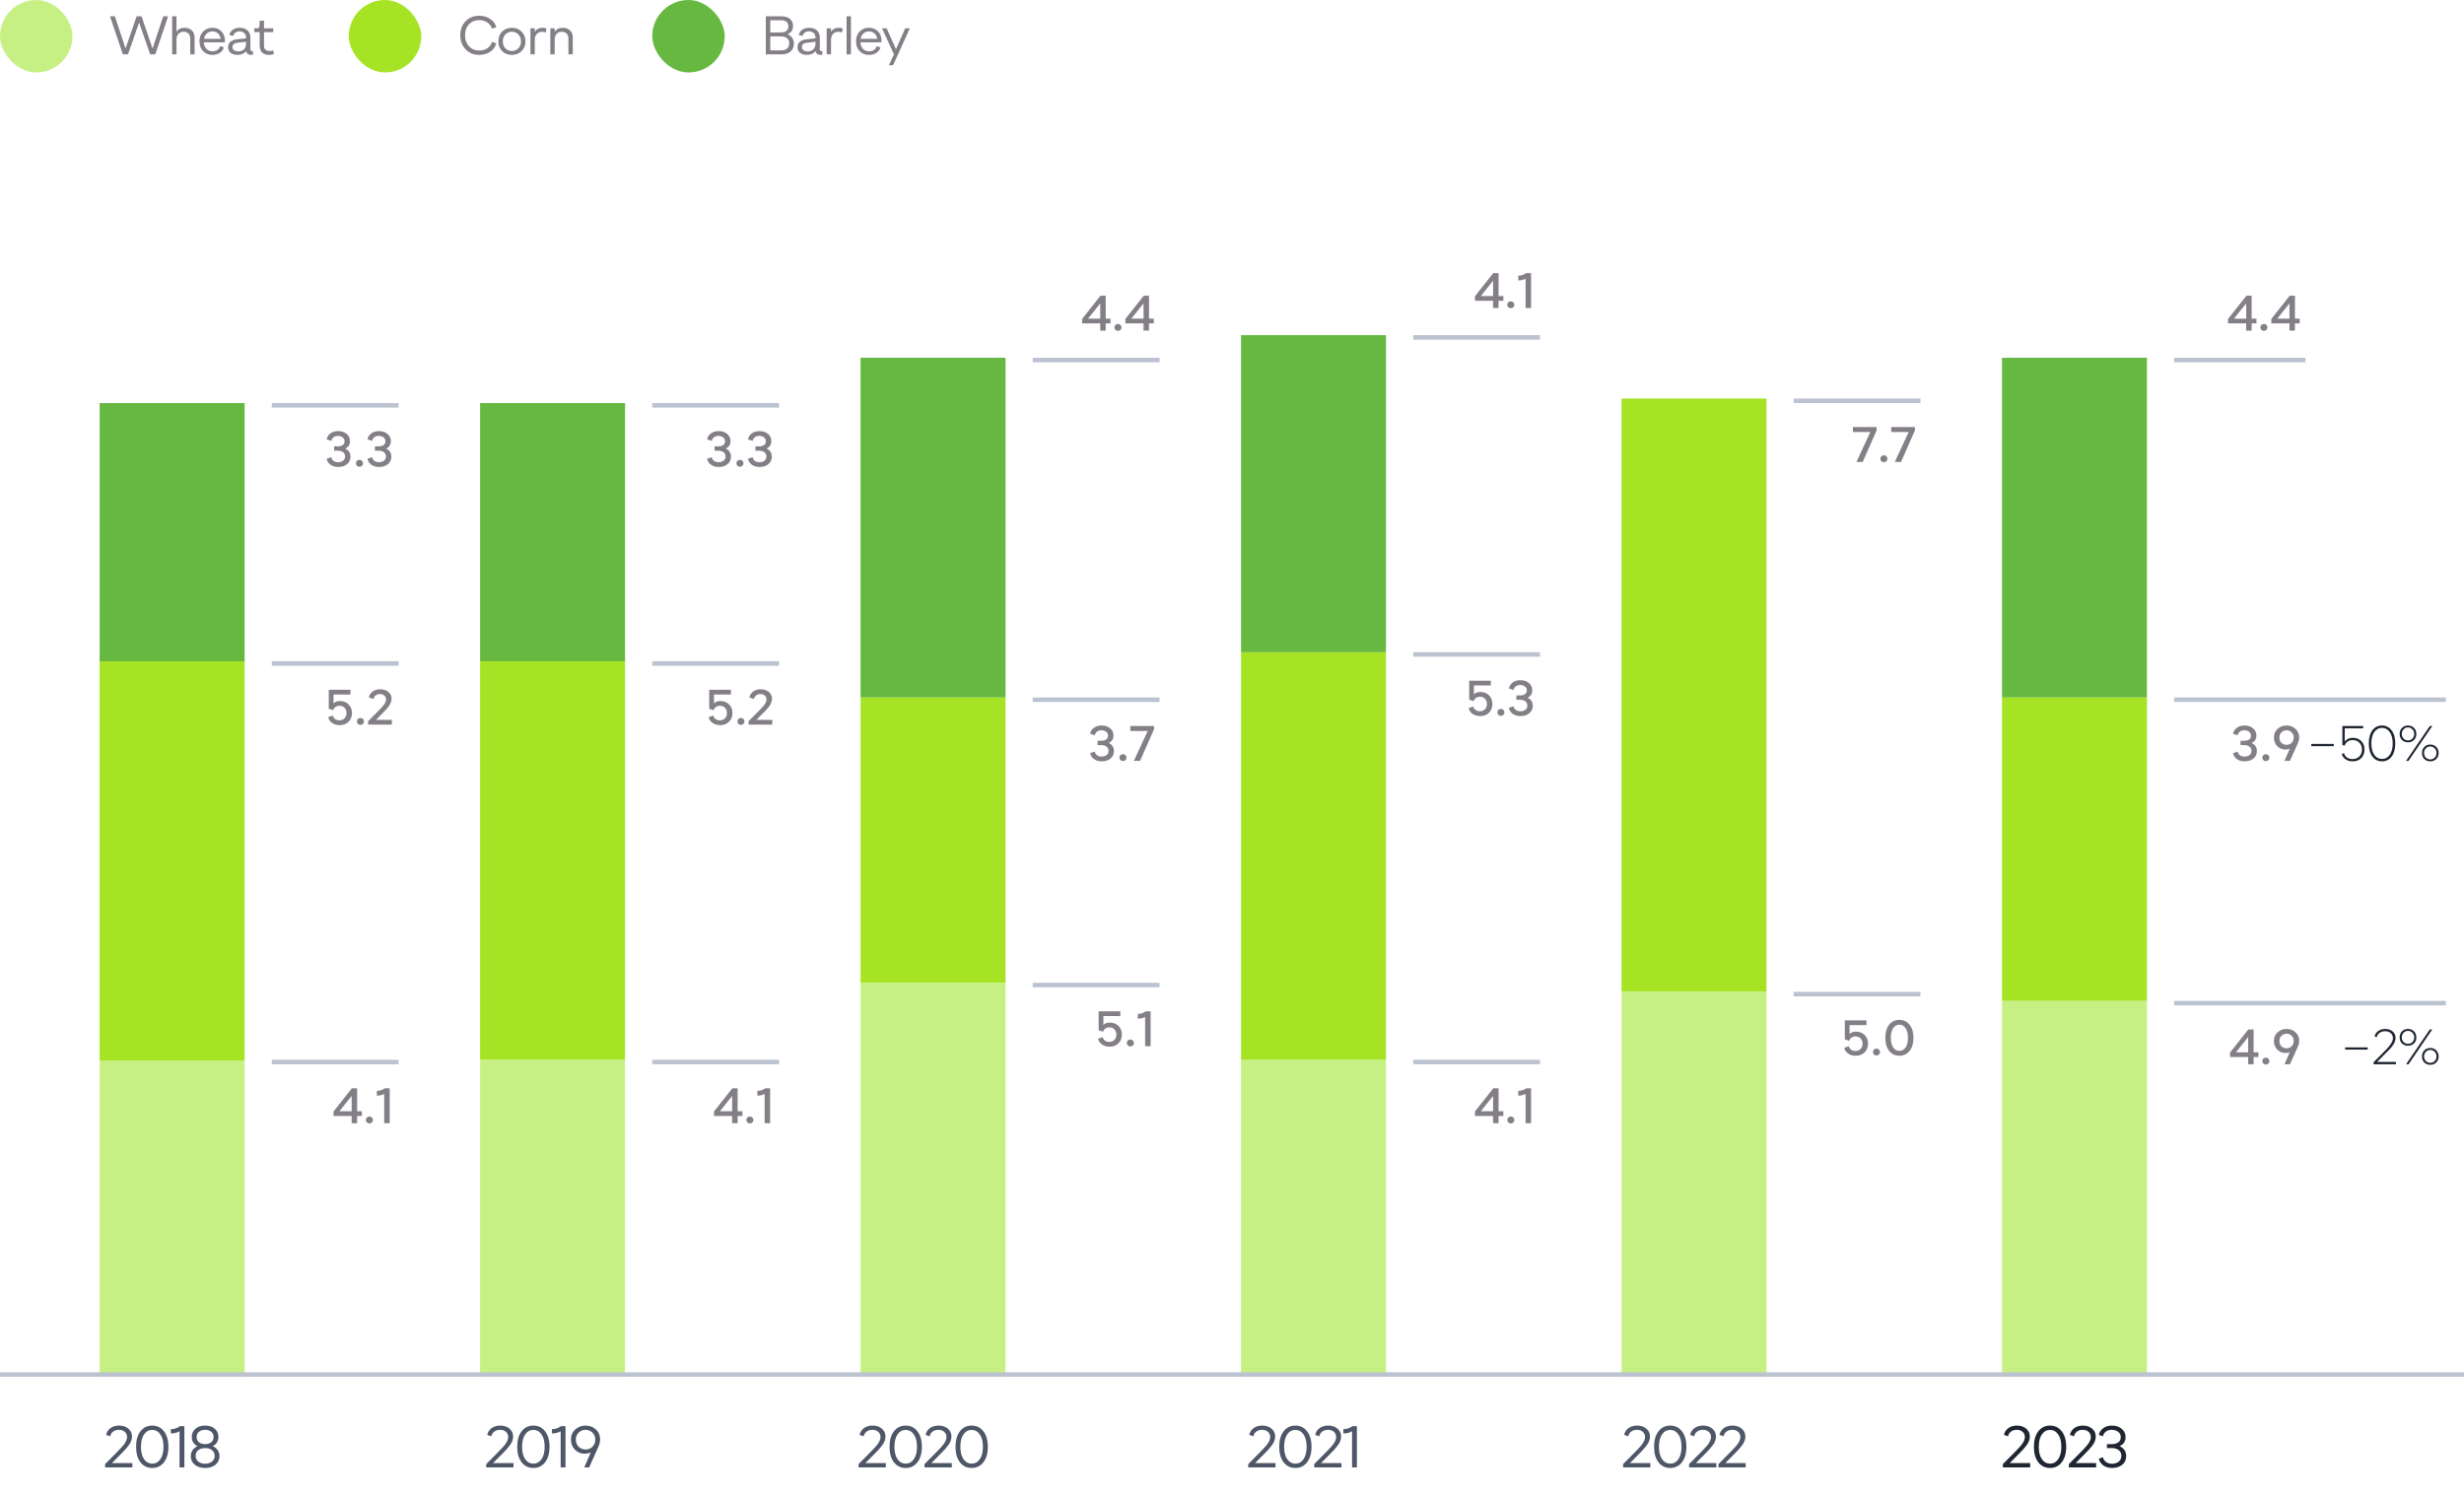
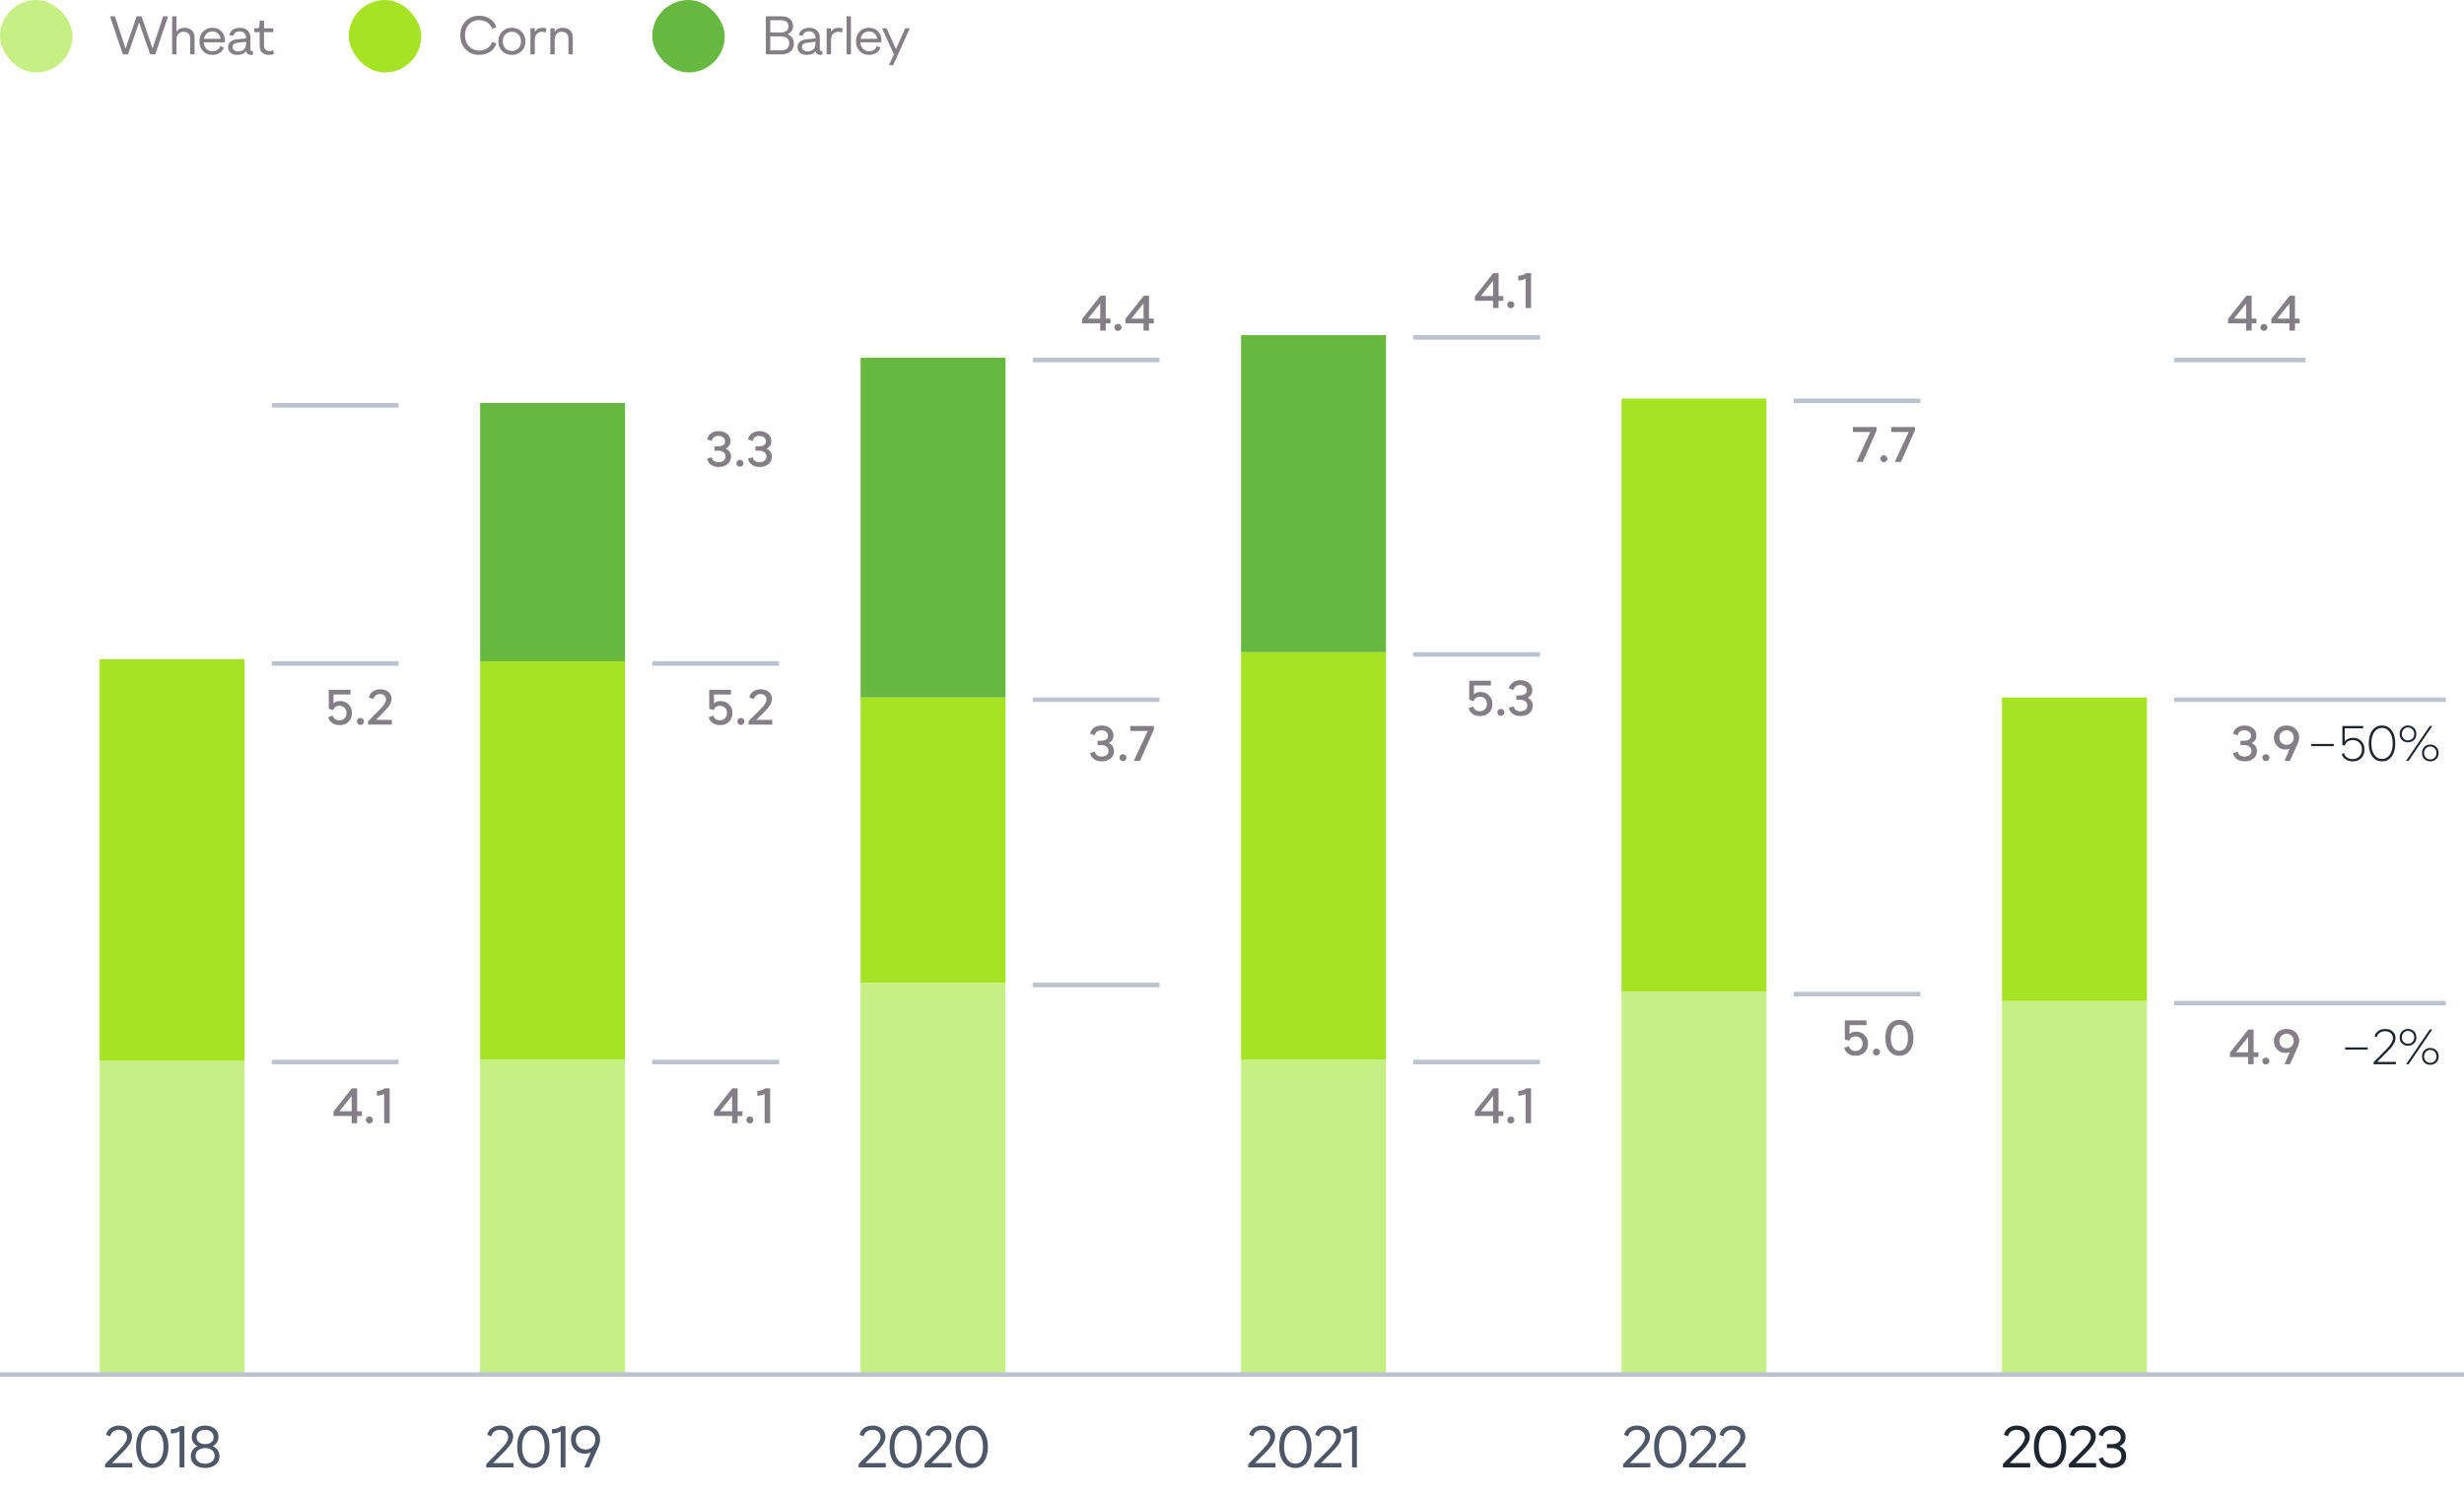
<svg xmlns="http://www.w3.org/2000/svg" width="544" height="330" viewBox="0 0 544 330" fill="none">
  <path d="M23.205 324V323.272L25.506 320.958C26.407 320.048 26.988 319.428 27.248 319.099C27.785 318.414 28.054 317.821 28.054 317.318C28.054 316.841 27.889 316.456 27.56 316.161C27.23 315.858 26.797 315.706 26.26 315.706C25.766 315.706 25.341 315.836 24.986 316.096C24.639 316.347 24.422 316.694 24.336 317.136L23.426 316.824C23.573 316.183 23.902 315.68 24.414 315.316C24.934 314.952 25.562 314.77 26.299 314.77C27.131 314.77 27.811 314.995 28.34 315.446C28.877 315.897 29.146 316.482 29.146 317.201C29.146 317.53 29.081 317.864 28.951 318.202C28.829 318.531 28.634 318.865 28.366 319.203C28.106 319.541 27.876 319.818 27.677 320.035C27.486 320.252 27.222 320.529 26.884 320.867C26.797 320.954 26.732 321.019 26.689 321.062L24.713 323.051H29.224V324H23.205ZM33.619 324.13C32.535 324.13 31.669 323.714 31.019 322.882C30.369 322.041 30.044 320.897 30.044 319.45C30.044 318.003 30.369 316.863 31.019 316.031C31.669 315.19 32.531 314.77 33.606 314.77C34.68 314.77 35.543 315.19 36.193 316.031C36.851 316.863 37.181 318.003 37.181 319.45C37.181 320.897 36.851 322.041 36.193 322.882C35.543 323.714 34.685 324.13 33.619 324.13ZM33.619 323.168C34.364 323.168 34.962 322.839 35.413 322.18C35.872 321.513 36.102 320.603 36.102 319.45C36.102 318.297 35.872 317.392 35.413 316.733C34.953 316.066 34.351 315.732 33.606 315.732C32.86 315.732 32.258 316.066 31.799 316.733C31.348 317.392 31.123 318.297 31.123 319.45C31.123 320.603 31.348 321.513 31.799 322.18C32.258 322.839 32.865 323.168 33.619 323.168ZM39.639 324V316.031C39.076 316.352 38.435 316.512 37.715 316.512V315.563C38.452 315.563 39.128 315.342 39.743 314.9H40.705V324H39.639ZM47.591 323.402C47.01 323.887 46.243 324.13 45.29 324.13C44.336 324.13 43.569 323.887 42.989 323.402C42.408 322.917 42.118 322.293 42.118 321.53C42.118 321.027 42.252 320.581 42.521 320.191C42.789 319.801 43.158 319.506 43.626 319.307C42.768 318.917 42.339 318.237 42.339 317.266C42.339 316.538 42.607 315.94 43.145 315.472C43.682 315.004 44.397 314.77 45.29 314.77C46.182 314.77 46.893 315.004 47.422 315.472C47.959 315.94 48.228 316.538 48.228 317.266C48.228 317.734 48.115 318.146 47.89 318.501C47.664 318.856 47.352 319.125 46.954 319.307C47.422 319.506 47.79 319.801 48.059 320.191C48.327 320.581 48.462 321.027 48.462 321.53C48.462 322.284 48.171 322.908 47.591 323.402ZM43.925 318.449C44.28 318.726 44.735 318.865 45.29 318.865C45.844 318.865 46.295 318.726 46.642 318.449C46.988 318.163 47.162 317.786 47.162 317.318C47.162 316.833 46.988 316.443 46.642 316.148C46.295 315.853 45.844 315.706 45.29 315.706C44.735 315.706 44.28 315.853 43.925 316.148C43.578 316.443 43.405 316.833 43.405 317.318C43.405 317.786 43.578 318.163 43.925 318.449ZM45.29 323.194C45.905 323.194 46.408 323.034 46.798 322.713C47.196 322.392 47.396 321.972 47.396 321.452C47.396 320.932 47.201 320.516 46.811 320.204C46.421 319.892 45.914 319.736 45.29 319.736C44.666 319.736 44.159 319.892 43.769 320.204C43.379 320.516 43.184 320.932 43.184 321.452C43.184 321.972 43.379 322.392 43.769 322.713C44.159 323.034 44.666 323.194 45.29 323.194Z" fill="#4D5767" />
  <path d="M107.351 324V323.272L109.652 320.958C110.553 320.048 111.134 319.428 111.394 319.099C111.931 318.414 112.2 317.821 112.2 317.318C112.2 316.841 112.035 316.456 111.706 316.161C111.377 315.858 110.943 315.706 110.406 315.706C109.912 315.706 109.487 315.836 109.132 316.096C108.785 316.347 108.569 316.694 108.482 317.136L107.572 316.824C107.719 316.183 108.049 315.68 108.56 315.316C109.08 314.952 109.708 314.77 110.445 314.77C111.277 314.77 111.957 314.995 112.486 315.446C113.023 315.897 113.292 316.482 113.292 317.201C113.292 317.53 113.227 317.864 113.097 318.202C112.976 318.531 112.781 318.865 112.512 319.203C112.252 319.541 112.022 319.818 111.823 320.035C111.632 320.252 111.368 320.529 111.03 320.867C110.943 320.954 110.878 321.019 110.835 321.062L108.859 323.051H113.37V324H107.351ZM117.765 324.13C116.681 324.13 115.815 323.714 115.165 322.882C114.515 322.041 114.19 320.897 114.19 319.45C114.19 318.003 114.515 316.863 115.165 316.031C115.815 315.19 116.677 314.77 117.752 314.77C118.826 314.77 119.689 315.19 120.339 316.031C120.997 316.863 121.327 318.003 121.327 319.45C121.327 320.897 120.997 322.041 120.339 322.882C119.689 323.714 118.831 324.13 117.765 324.13ZM117.765 323.168C118.51 323.168 119.108 322.839 119.559 322.18C120.018 321.513 120.248 320.603 120.248 319.45C120.248 318.297 120.018 317.392 119.559 316.733C119.099 316.066 118.497 315.732 117.752 315.732C117.006 315.732 116.404 316.066 115.945 316.733C115.494 317.392 115.269 318.297 115.269 319.45C115.269 320.603 115.494 321.513 115.945 322.18C116.404 322.839 117.011 323.168 117.765 323.168ZM123.785 324V316.031C123.222 316.352 122.581 316.512 121.861 316.512V315.563C122.598 315.563 123.274 315.342 123.889 314.9H124.851V324H123.785ZM126.992 315.641C127.616 315.06 128.378 314.77 129.28 314.77C130.181 314.77 130.939 315.056 131.555 315.628C132.179 316.2 132.491 316.941 132.491 317.851C132.491 318.319 132.369 318.839 132.127 319.411L130.073 324H128.994L130.437 320.685C130.012 320.884 129.57 320.984 129.111 320.984C128.244 320.984 127.516 320.689 126.927 320.1C126.346 319.511 126.056 318.765 126.056 317.864C126.056 316.954 126.368 316.213 126.992 315.641ZM127.759 319.45C128.175 319.849 128.682 320.048 129.28 320.048C129.878 320.048 130.385 319.849 130.801 319.45C131.217 319.043 131.425 318.514 131.425 317.864C131.425 317.231 131.212 316.716 130.788 316.317C130.372 315.91 129.869 315.706 129.28 315.706C128.69 315.706 128.183 315.91 127.759 316.317C127.343 316.716 127.135 317.231 127.135 317.864C127.135 318.514 127.343 319.043 127.759 319.45Z" fill="#4D5767" />
  <path d="M189.554 324V323.272L191.855 320.958C192.757 320.048 193.337 319.428 193.597 319.099C194.135 318.414 194.403 317.821 194.403 317.318C194.403 316.841 194.239 316.456 193.909 316.161C193.58 315.858 193.147 315.706 192.609 315.706C192.115 315.706 191.691 315.836 191.335 316.096C190.989 316.347 190.772 316.694 190.685 317.136L189.775 316.824C189.923 316.183 190.252 315.68 190.763 315.316C191.283 314.952 191.912 314.77 192.648 314.77C193.48 314.77 194.161 314.995 194.689 315.446C195.227 315.897 195.495 316.482 195.495 317.201C195.495 317.53 195.43 317.864 195.3 318.202C195.179 318.531 194.984 318.865 194.715 319.203C194.455 319.541 194.226 319.818 194.026 320.035C193.836 320.252 193.571 320.529 193.233 320.867C193.147 320.954 193.082 321.019 193.038 321.062L191.062 323.051H195.573V324H189.554ZM199.968 324.13C198.885 324.13 198.018 323.714 197.368 322.882C196.718 322.041 196.393 320.897 196.393 319.45C196.393 318.003 196.718 316.863 197.368 316.031C198.018 315.19 198.881 314.77 199.955 314.77C201.03 314.77 201.892 315.19 202.542 316.031C203.201 316.863 203.53 318.003 203.53 319.45C203.53 320.897 203.201 322.041 202.542 322.882C201.892 323.714 201.034 324.13 199.968 324.13ZM199.968 323.168C200.714 323.168 201.312 322.839 201.762 322.18C202.222 321.513 202.451 320.603 202.451 319.45C202.451 318.297 202.222 317.392 201.762 316.733C201.303 316.066 200.701 315.732 199.955 315.732C199.21 315.732 198.608 316.066 198.148 316.733C197.698 317.392 197.472 318.297 197.472 319.45C197.472 320.603 197.698 321.513 198.148 322.18C198.608 322.839 199.214 323.168 199.968 323.168ZM204.117 324V323.272L206.418 320.958C207.319 320.048 207.9 319.428 208.16 319.099C208.697 318.414 208.966 317.821 208.966 317.318C208.966 316.841 208.801 316.456 208.472 316.161C208.143 315.858 207.709 315.706 207.172 315.706C206.678 315.706 206.253 315.836 205.898 316.096C205.551 316.347 205.335 316.694 205.248 317.136L204.338 316.824C204.485 316.183 204.815 315.68 205.326 315.316C205.846 314.952 206.474 314.77 207.211 314.77C208.043 314.77 208.723 314.995 209.252 315.446C209.789 315.897 210.058 316.482 210.058 317.201C210.058 317.53 209.993 317.864 209.863 318.202C209.742 318.531 209.547 318.865 209.278 319.203C209.018 319.541 208.788 319.818 208.589 320.035C208.398 320.252 208.134 320.529 207.796 320.867C207.709 320.954 207.644 321.019 207.601 321.062L205.625 323.051H210.136V324H204.117ZM214.531 324.13C213.447 324.13 212.581 323.714 211.931 322.882C211.281 322.041 210.956 320.897 210.956 319.45C210.956 318.003 211.281 316.863 211.931 316.031C212.581 315.19 213.443 314.77 214.518 314.77C215.592 314.77 216.455 315.19 217.105 316.031C217.763 316.863 218.093 318.003 218.093 319.45C218.093 320.897 217.763 322.041 217.105 322.882C216.455 323.714 215.597 324.13 214.531 324.13ZM214.531 323.168C215.276 323.168 215.874 322.839 216.325 322.18C216.784 321.513 217.014 320.603 217.014 319.45C217.014 318.297 216.784 317.392 216.325 316.733C215.865 316.066 215.263 315.732 214.518 315.732C213.772 315.732 213.17 316.066 212.711 316.733C212.26 317.392 212.035 318.297 212.035 319.45C212.035 320.603 212.26 321.513 212.711 322.18C213.17 322.839 213.777 323.168 214.531 323.168Z" fill="#4D5767" />
  <path d="M275.586 324V323.272L277.887 320.958C278.788 320.048 279.369 319.428 279.629 319.099C280.166 318.414 280.435 317.821 280.435 317.318C280.435 316.841 280.27 316.456 279.941 316.161C279.611 315.858 279.178 315.706 278.641 315.706C278.147 315.706 277.722 315.836 277.367 316.096C277.02 316.347 276.803 316.694 276.717 317.136L275.807 316.824C275.954 316.183 276.283 315.68 276.795 315.316C277.315 314.952 277.943 314.77 278.68 314.77C279.512 314.77 280.192 314.995 280.721 315.446C281.258 315.897 281.527 316.482 281.527 317.201C281.527 317.53 281.462 317.864 281.332 318.202C281.21 318.531 281.015 318.865 280.747 319.203C280.487 319.541 280.257 319.818 280.058 320.035C279.867 320.252 279.603 320.529 279.265 320.867C279.178 320.954 279.113 321.019 279.07 321.062L277.094 323.051H281.605V324H275.586ZM286 324.13C284.916 324.13 284.05 323.714 283.4 322.882C282.75 322.041 282.425 320.897 282.425 319.45C282.425 318.003 282.75 316.863 283.4 316.031C284.05 315.19 284.912 314.77 285.987 314.77C287.061 314.77 287.924 315.19 288.574 316.031C289.232 316.863 289.562 318.003 289.562 319.45C289.562 320.897 289.232 322.041 288.574 322.882C287.924 323.714 287.066 324.13 286 324.13ZM286 323.168C286.745 323.168 287.343 322.839 287.794 322.18C288.253 321.513 288.483 320.603 288.483 319.45C288.483 318.297 288.253 317.392 287.794 316.733C287.334 316.066 286.732 315.732 285.987 315.732C285.241 315.732 284.639 316.066 284.18 316.733C283.729 317.392 283.504 318.297 283.504 319.45C283.504 320.603 283.729 321.513 284.18 322.18C284.639 322.839 285.246 323.168 286 323.168ZM290.148 324V323.272L292.449 320.958C293.351 320.048 293.931 319.428 294.191 319.099C294.729 318.414 294.997 317.821 294.997 317.318C294.997 316.841 294.833 316.456 294.503 316.161C294.174 315.858 293.741 315.706 293.203 315.706C292.709 315.706 292.285 315.836 291.929 316.096C291.583 316.347 291.366 316.694 291.279 317.136L290.369 316.824C290.517 316.183 290.846 315.68 291.357 315.316C291.877 314.952 292.506 314.77 293.242 314.77C294.074 314.77 294.755 314.995 295.283 315.446C295.821 315.897 296.089 316.482 296.089 317.201C296.089 317.53 296.024 317.864 295.894 318.202C295.773 318.531 295.578 318.865 295.309 319.203C295.049 319.541 294.82 319.818 294.62 320.035C294.43 320.252 294.165 320.529 293.827 320.867C293.741 320.954 293.676 321.019 293.632 321.062L291.656 323.051H296.167V324H290.148ZM298.508 324V316.031C297.945 316.352 297.303 316.512 296.584 316.512V315.563C297.321 315.563 297.997 315.342 298.612 314.9H299.574V324H298.508Z" fill="#4D5767" />
  <path d="M358.348 324V323.272L360.649 320.958C361.55 320.048 362.131 319.428 362.391 319.099C362.928 318.414 363.197 317.821 363.197 317.318C363.197 316.841 363.032 316.456 362.703 316.161C362.374 315.858 361.94 315.706 361.403 315.706C360.909 315.706 360.484 315.836 360.129 316.096C359.782 316.347 359.566 316.694 359.479 317.136L358.569 316.824C358.716 316.183 359.046 315.68 359.557 315.316C360.077 314.952 360.705 314.77 361.442 314.77C362.274 314.77 362.954 314.995 363.483 315.446C364.02 315.897 364.289 316.482 364.289 317.201C364.289 317.53 364.224 317.864 364.094 318.202C363.973 318.531 363.778 318.865 363.509 319.203C363.249 319.541 363.019 319.818 362.82 320.035C362.629 320.252 362.365 320.529 362.027 320.867C361.94 320.954 361.875 321.019 361.832 321.062L359.856 323.051H364.367V324H358.348ZM368.762 324.13C367.678 324.13 366.812 323.714 366.162 322.882C365.512 322.041 365.187 320.897 365.187 319.45C365.187 318.003 365.512 316.863 366.162 316.031C366.812 315.19 367.674 314.77 368.749 314.77C369.823 314.77 370.686 315.19 371.336 316.031C371.994 316.863 372.324 318.003 372.324 319.45C372.324 320.897 371.994 322.041 371.336 322.882C370.686 323.714 369.828 324.13 368.762 324.13ZM368.762 323.168C369.507 323.168 370.105 322.839 370.556 322.18C371.015 321.513 371.245 320.603 371.245 319.45C371.245 318.297 371.015 317.392 370.556 316.733C370.096 316.066 369.494 315.732 368.749 315.732C368.003 315.732 367.401 316.066 366.942 316.733C366.491 317.392 366.266 318.297 366.266 319.45C366.266 320.603 366.491 321.513 366.942 322.18C367.401 322.839 368.008 323.168 368.762 323.168ZM372.91 324V323.272L375.211 320.958C376.113 320.048 376.693 319.428 376.953 319.099C377.491 318.414 377.759 317.821 377.759 317.318C377.759 316.841 377.595 316.456 377.265 316.161C376.936 315.858 376.503 315.706 375.965 315.706C375.471 315.706 375.047 315.836 374.691 316.096C374.345 316.347 374.128 316.694 374.041 317.136L373.131 316.824C373.279 316.183 373.608 315.68 374.119 315.316C374.639 314.952 375.268 314.77 376.004 314.77C376.836 314.77 377.517 314.995 378.045 315.446C378.583 315.897 378.851 316.482 378.851 317.201C378.851 317.53 378.786 317.864 378.656 318.202C378.535 318.531 378.34 318.865 378.071 319.203C377.811 319.541 377.582 319.818 377.382 320.035C377.192 320.252 376.927 320.529 376.589 320.867C376.503 320.954 376.438 321.019 376.394 321.062L374.418 323.051H378.929V324H372.91ZM379.398 324V323.272L381.699 320.958C382.601 320.048 383.181 319.428 383.441 319.099C383.979 318.414 384.247 317.821 384.247 317.318C384.247 316.841 384.083 316.456 383.753 316.161C383.424 315.858 382.991 315.706 382.453 315.706C381.959 315.706 381.535 315.836 381.179 316.096C380.833 316.347 380.616 316.694 380.529 317.136L379.619 316.824C379.767 316.183 380.096 315.68 380.607 315.316C381.127 314.952 381.756 314.77 382.492 314.77C383.324 314.77 384.005 314.995 384.533 315.446C385.071 315.897 385.339 316.482 385.339 317.201C385.339 317.53 385.274 317.864 385.144 318.202C385.023 318.531 384.828 318.865 384.559 319.203C384.299 319.541 384.07 319.818 383.87 320.035C383.68 320.252 383.415 320.529 383.077 320.867C382.991 320.954 382.926 321.019 382.882 321.062L380.906 323.051H385.417V324H379.398Z" fill="#4D5767" />
  <path d="M442.202 324V323.272L444.503 320.958C445.404 320.048 445.985 319.428 446.245 319.099C446.782 318.414 447.051 317.821 447.051 317.318C447.051 316.841 446.886 316.456 446.557 316.161C446.228 315.858 445.794 315.706 445.257 315.706C444.763 315.706 444.338 315.836 443.983 316.096C443.636 316.347 443.42 316.694 443.333 317.136L442.423 316.824C442.57 316.183 442.9 315.68 443.411 315.316C443.931 314.952 444.559 314.77 445.296 314.77C446.128 314.77 446.808 314.995 447.337 315.446C447.874 315.897 448.143 316.482 448.143 317.201C448.143 317.53 448.078 317.864 447.948 318.202C447.827 318.531 447.632 318.865 447.363 319.203C447.103 319.541 446.873 319.818 446.674 320.035C446.483 320.252 446.219 320.529 445.881 320.867C445.794 320.954 445.729 321.019 445.686 321.062L443.71 323.051H448.221V324H442.202ZM452.616 324.13C451.532 324.13 450.666 323.714 450.016 322.882C449.366 322.041 449.041 320.897 449.041 319.45C449.041 318.003 449.366 316.863 450.016 316.031C450.666 315.19 451.528 314.77 452.603 314.77C453.677 314.77 454.54 315.19 455.19 316.031C455.848 316.863 456.178 318.003 456.178 319.45C456.178 320.897 455.848 322.041 455.19 322.882C454.54 323.714 453.682 324.13 452.616 324.13ZM452.616 323.168C453.361 323.168 453.959 322.839 454.41 322.18C454.869 321.513 455.099 320.603 455.099 319.45C455.099 318.297 454.869 317.392 454.41 316.733C453.95 316.066 453.348 315.732 452.603 315.732C451.857 315.732 451.255 316.066 450.796 316.733C450.345 317.392 450.12 318.297 450.12 319.45C450.12 320.603 450.345 321.513 450.796 322.18C451.255 322.839 451.862 323.168 452.616 323.168ZM456.764 324V323.272L459.065 320.958C459.967 320.048 460.547 319.428 460.807 319.099C461.345 318.414 461.613 317.821 461.613 317.318C461.613 316.841 461.449 316.456 461.119 316.161C460.79 315.858 460.357 315.706 459.819 315.706C459.325 315.706 458.901 315.836 458.545 316.096C458.199 316.347 457.982 316.694 457.895 317.136L456.985 316.824C457.133 316.183 457.462 315.68 457.973 315.316C458.493 314.952 459.122 314.77 459.858 314.77C460.69 314.77 461.371 314.995 461.899 315.446C462.437 315.897 462.705 316.482 462.705 317.201C462.705 317.53 462.64 317.864 462.51 318.202C462.389 318.531 462.194 318.865 461.925 319.203C461.665 319.541 461.436 319.818 461.236 320.035C461.046 320.252 460.781 320.529 460.443 320.867C460.357 320.954 460.292 321.019 460.248 321.062L458.272 323.051H462.783V324H456.764ZM466.32 324.13C465.549 324.13 464.899 323.944 464.37 323.571C463.842 323.198 463.508 322.7 463.369 322.076L464.279 321.764C464.375 322.197 464.6 322.544 464.955 322.804C465.311 323.064 465.753 323.194 466.281 323.194C466.853 323.194 467.339 323.047 467.737 322.752C468.145 322.457 468.348 322.024 468.348 321.452C468.348 320.889 468.145 320.464 467.737 320.178C467.339 319.883 466.827 319.736 466.203 319.736H465.163V318.865H466.203C466.793 318.865 467.274 318.739 467.646 318.488C468.028 318.228 468.218 317.847 468.218 317.344C468.218 316.815 468.019 316.412 467.62 316.135C467.23 315.849 466.762 315.706 466.216 315.706C465.714 315.706 465.289 315.836 464.942 316.096C464.596 316.356 464.375 316.703 464.279 317.136L463.369 316.824C463.517 316.191 463.85 315.693 464.37 315.329C464.89 314.956 465.523 314.77 466.268 314.77C467.126 314.77 467.841 315.004 468.413 315.472C468.994 315.931 469.284 316.551 469.284 317.331C469.284 318.276 468.838 318.934 467.945 319.307C468.925 319.74 469.414 320.468 469.414 321.491C469.414 322.323 469.115 322.973 468.517 323.441C467.928 323.9 467.196 324.13 466.32 324.13Z" fill="#1F2632" />
  <path d="M329.64 68V66.405H325.636V65.415L329.684 60.3H330.85V65.36H331.906V66.405H330.85V68H329.64ZM326.945 65.36H329.64V61.994L326.945 65.36ZM333.559 68.055C333.339 68.055 333.152 67.982 332.998 67.835C332.851 67.681 332.778 67.498 332.778 67.285C332.778 67.072 332.851 66.893 332.998 66.746C333.152 66.599 333.339 66.526 333.559 66.526C333.771 66.526 333.955 66.603 334.109 66.757C334.263 66.904 334.34 67.08 334.34 67.285C334.34 67.498 334.263 67.681 334.109 67.835C333.955 67.982 333.771 68.055 333.559 68.055ZM336.82 68V61.554C336.299 61.803 335.76 61.928 335.203 61.928V60.872C335.834 60.872 336.428 60.681 336.985 60.3H338.03V68H336.82Z" fill="#847F87" />
  <path d="M242.912 73V71.405H238.908V70.415L242.956 65.3H244.122V70.36H245.178V71.405H244.122V73H242.912ZM240.217 70.36H242.912V66.994L240.217 70.36ZM246.83 73.055C246.61 73.055 246.423 72.982 246.269 72.835C246.123 72.681 246.049 72.498 246.049 72.285C246.049 72.072 246.123 71.893 246.269 71.746C246.423 71.599 246.61 71.526 246.83 71.526C247.043 71.526 247.226 71.603 247.38 71.757C247.534 71.904 247.611 72.08 247.611 72.285C247.611 72.498 247.534 72.681 247.38 72.835C247.226 72.982 247.043 73.055 246.83 73.055ZM252.467 73V71.405H248.463V70.415L252.511 65.3H253.677V70.36H254.733V71.405H253.677V73H252.467ZM249.772 70.36H252.467V66.994L249.772 70.36Z" fill="#847F87" />
  <path d="M158.688 103.11C158.013 103.11 157.445 102.949 156.983 102.626C156.521 102.303 156.231 101.856 156.114 101.284L157.148 100.954C157.214 101.299 157.379 101.57 157.643 101.768C157.914 101.959 158.248 102.054 158.644 102.054C159.069 102.054 159.432 101.948 159.733 101.735C160.033 101.515 160.184 101.196 160.184 100.778C160.184 100.367 160.03 100.056 159.722 99.843C159.421 99.623 159.04 99.513 158.578 99.513H157.764V98.556H158.578C159.01 98.556 159.366 98.464 159.645 98.281C159.931 98.09 160.074 97.812 160.074 97.445C160.074 97.064 159.927 96.77 159.634 96.565C159.34 96.352 158.992 96.246 158.589 96.246C158.215 96.246 157.896 96.345 157.632 96.543C157.375 96.741 157.214 97.009 157.148 97.346L156.114 97.016C156.238 96.437 156.528 95.989 156.983 95.674C157.437 95.351 157.995 95.19 158.655 95.19C159.417 95.19 160.044 95.395 160.536 95.806C161.027 96.209 161.273 96.748 161.273 97.423C161.273 98.171 160.928 98.714 160.239 99.051C161.001 99.418 161.383 100.012 161.383 100.833C161.383 101.53 161.126 102.083 160.613 102.494C160.107 102.905 159.465 103.11 158.688 103.11ZM163.367 103.055C163.147 103.055 162.96 102.982 162.806 102.835C162.66 102.681 162.586 102.498 162.586 102.285C162.586 102.072 162.66 101.893 162.806 101.746C162.96 101.599 163.147 101.526 163.367 101.526C163.58 101.526 163.763 101.603 163.917 101.757C164.071 101.904 164.148 102.08 164.148 102.285C164.148 102.498 164.071 102.681 163.917 102.835C163.763 102.982 163.58 103.055 163.367 103.055ZM167.707 103.11C167.032 103.11 166.464 102.949 166.002 102.626C165.54 102.303 165.25 101.856 165.133 101.284L166.167 100.954C166.233 101.299 166.398 101.57 166.662 101.768C166.933 101.959 167.267 102.054 167.663 102.054C168.088 102.054 168.451 101.948 168.752 101.735C169.052 101.515 169.203 101.196 169.203 100.778C169.203 100.367 169.049 100.056 168.741 99.843C168.44 99.623 168.059 99.513 167.597 99.513H166.783V98.556H167.597C168.029 98.556 168.385 98.464 168.664 98.281C168.95 98.09 169.093 97.812 169.093 97.445C169.093 97.064 168.946 96.77 168.653 96.565C168.359 96.352 168.011 96.246 167.608 96.246C167.234 96.246 166.915 96.345 166.651 96.543C166.394 96.741 166.233 97.009 166.167 97.346L165.133 97.016C165.257 96.437 165.547 95.989 166.002 95.674C166.456 95.351 167.014 95.19 167.674 95.19C168.436 95.19 169.063 95.395 169.555 95.806C170.046 96.209 170.292 96.748 170.292 97.423C170.292 98.171 169.947 98.714 169.258 99.051C170.02 99.418 170.402 100.012 170.402 100.833C170.402 101.53 170.145 102.083 169.632 102.494C169.126 102.905 168.484 103.11 167.707 103.11Z" fill="#847F87" />
-   <path d="M74.688 103.11C74.013 103.11 73.445 102.949 72.983 102.626C72.521 102.303 72.231 101.856 72.114 101.284L73.148 100.954C73.214 101.299 73.379 101.57 73.643 101.768C73.914 101.959 74.248 102.054 74.644 102.054C75.069 102.054 75.432 101.948 75.733 101.735C76.034 101.515 76.184 101.196 76.184 100.778C76.184 100.367 76.03 100.056 75.722 99.843C75.421 99.623 75.04 99.513 74.578 99.513H73.764V98.556H74.578C75.01 98.556 75.366 98.464 75.645 98.281C75.931 98.09 76.074 97.812 76.074 97.445C76.074 97.064 75.927 96.77 75.634 96.565C75.341 96.352 74.992 96.246 74.589 96.246C74.215 96.246 73.896 96.345 73.632 96.543C73.375 96.741 73.214 97.009 73.148 97.346L72.114 97.016C72.239 96.437 72.528 95.989 72.983 95.674C73.438 95.351 73.995 95.19 74.655 95.19C75.418 95.19 76.044 95.395 76.536 95.806C77.027 96.209 77.273 96.748 77.273 97.423C77.273 98.171 76.928 98.714 76.239 99.051C77.001 99.418 77.383 100.012 77.383 100.833C77.383 101.53 77.126 102.083 76.613 102.494C76.107 102.905 75.465 103.11 74.688 103.11ZM79.367 103.055C79.147 103.055 78.96 102.982 78.806 102.835C78.66 102.681 78.586 102.498 78.586 102.285C78.586 102.072 78.66 101.893 78.806 101.746C78.96 101.599 79.147 101.526 79.367 101.526C79.58 101.526 79.763 101.603 79.917 101.757C80.071 101.904 80.148 102.08 80.148 102.285C80.148 102.498 80.071 102.681 79.917 102.835C79.763 102.982 79.58 103.055 79.367 103.055ZM83.707 103.11C83.032 103.11 82.463 102.949 82.001 102.626C81.54 102.303 81.25 101.856 81.132 101.284L82.166 100.954C82.233 101.299 82.397 101.57 82.662 101.768C82.933 101.959 83.266 102.054 83.662 102.054C84.088 102.054 84.451 101.948 84.751 101.735C85.052 101.515 85.203 101.196 85.203 100.778C85.203 100.367 85.049 100.056 84.74 99.843C84.44 99.623 84.058 99.513 83.597 99.513H82.782V98.556H83.597C84.029 98.556 84.385 98.464 84.663 98.281C84.95 98.09 85.093 97.812 85.093 97.445C85.093 97.064 84.946 96.77 84.653 96.565C84.359 96.352 84.011 96.246 83.608 96.246C83.234 96.246 82.915 96.345 82.65 96.543C82.394 96.741 82.233 97.009 82.166 97.346L81.132 97.016C81.257 96.437 81.547 95.989 82.001 95.674C82.456 95.351 83.013 95.19 83.674 95.19C84.436 95.19 85.063 95.395 85.555 95.806C86.046 96.209 86.291 96.748 86.291 97.423C86.291 98.171 85.947 98.714 85.257 99.051C86.02 99.418 86.401 100.012 86.401 100.833C86.401 101.53 86.145 102.083 85.632 102.494C85.126 102.905 84.484 103.11 83.707 103.11Z" fill="#847F87" />
  <path d="M409.869 102L412.927 95.4H409.088V94.3H414.313V95.048L411.244 102H409.869ZM415.926 102.055C415.706 102.055 415.519 101.982 415.365 101.835C415.218 101.681 415.145 101.498 415.145 101.285C415.145 101.072 415.218 100.893 415.365 100.746C415.519 100.599 415.706 100.526 415.926 100.526C416.139 100.526 416.322 100.603 416.476 100.757C416.63 100.904 416.707 101.08 416.707 101.285C416.707 101.498 416.63 101.681 416.476 101.835C416.322 101.982 416.139 102.055 415.926 102.055ZM418.329 102L421.387 95.4H417.548V94.3H422.773V95.048L419.704 102H418.329Z" fill="#847F87" />
  <path d="M326.78 158.11C326.142 158.11 325.589 157.952 325.119 157.637C324.65 157.314 324.357 156.882 324.239 156.339L325.284 156.009C325.343 156.324 325.504 156.577 325.768 156.768C326.032 156.959 326.348 157.054 326.714 157.054C327.176 157.054 327.554 156.904 327.847 156.603C328.141 156.302 328.287 155.914 328.287 155.437C328.287 154.96 328.141 154.575 327.847 154.282C327.561 153.989 327.195 153.842 326.747 153.842C326.388 153.842 326.087 153.93 325.845 154.106C325.603 154.275 325.446 154.509 325.372 154.81L324.371 154.502V150.3H329.156V151.345H325.416V153.314C325.768 152.962 326.234 152.786 326.813 152.786C327.598 152.786 328.24 153.032 328.738 153.523C329.244 154.014 329.497 154.656 329.497 155.448C329.497 156.233 329.244 156.874 328.738 157.373C328.232 157.864 327.58 158.11 326.78 158.11ZM331.367 158.055C331.147 158.055 330.96 157.982 330.806 157.835C330.66 157.681 330.586 157.498 330.586 157.285C330.586 157.072 330.66 156.893 330.806 156.746C330.96 156.599 331.147 156.526 331.367 156.526C331.58 156.526 331.763 156.603 331.917 156.757C332.071 156.904 332.148 157.08 332.148 157.285C332.148 157.498 332.071 157.681 331.917 157.835C331.763 157.982 331.58 158.055 331.367 158.055ZM335.707 158.11C335.032 158.11 334.464 157.949 334.002 157.626C333.54 157.303 333.25 156.856 333.133 156.284L334.167 155.954C334.233 156.299 334.398 156.57 334.662 156.768C334.933 156.959 335.267 157.054 335.663 157.054C336.088 157.054 336.451 156.948 336.752 156.735C337.052 156.515 337.203 156.196 337.203 155.778C337.203 155.367 337.049 155.056 336.741 154.843C336.44 154.623 336.059 154.513 335.597 154.513H334.783V153.556H335.597C336.029 153.556 336.385 153.464 336.664 153.281C336.95 153.09 337.093 152.812 337.093 152.445C337.093 152.064 336.946 151.77 336.653 151.565C336.359 151.352 336.011 151.246 335.608 151.246C335.234 151.246 334.915 151.345 334.651 151.543C334.394 151.741 334.233 152.009 334.167 152.346L333.133 152.016C333.257 151.437 333.547 150.989 334.002 150.674C334.456 150.351 335.014 150.19 335.674 150.19C336.436 150.19 337.063 150.395 337.555 150.806C338.046 151.209 338.292 151.748 338.292 152.423C338.292 153.171 337.947 153.714 337.258 154.051C338.02 154.418 338.402 155.012 338.402 155.833C338.402 156.53 338.145 157.083 337.632 157.494C337.126 157.905 336.484 158.11 335.707 158.11Z" fill="#847F87" />
  <path d="M243.246 168.11C242.572 168.11 242.003 167.949 241.541 167.626C241.079 167.303 240.79 166.856 240.672 166.284L241.706 165.954C241.772 166.299 241.937 166.57 242.201 166.768C242.473 166.959 242.806 167.054 243.202 167.054C243.628 167.054 243.991 166.948 244.291 166.735C244.592 166.515 244.742 166.196 244.742 165.778C244.742 165.367 244.588 165.056 244.28 164.843C243.98 164.623 243.598 164.513 243.136 164.513H242.322V163.556H243.136C243.569 163.556 243.925 163.464 244.203 163.281C244.489 163.09 244.632 162.812 244.632 162.445C244.632 162.064 244.486 161.77 244.192 161.565C243.899 161.352 243.551 161.246 243.147 161.246C242.773 161.246 242.454 161.345 242.19 161.543C241.934 161.741 241.772 162.009 241.706 162.346L240.672 162.016C240.797 161.437 241.087 160.989 241.541 160.674C241.996 160.351 242.553 160.19 243.213 160.19C243.976 160.19 244.603 160.395 245.094 160.806C245.586 161.209 245.831 161.748 245.831 162.423C245.831 163.171 245.487 163.714 244.797 164.051C245.56 164.418 245.941 165.012 245.941 165.833C245.941 166.53 245.685 167.083 245.171 167.494C244.665 167.905 244.024 168.11 243.246 168.11ZM247.926 168.055C247.706 168.055 247.519 167.982 247.365 167.835C247.218 167.681 247.145 167.498 247.145 167.285C247.145 167.072 247.218 166.893 247.365 166.746C247.519 166.599 247.706 166.526 247.926 166.526C248.139 166.526 248.322 166.603 248.476 166.757C248.63 166.904 248.707 167.08 248.707 167.285C248.707 167.498 248.63 167.681 248.476 167.835C248.322 167.982 248.139 168.055 247.926 168.055ZM250.329 168L253.387 161.4H249.548V160.3H254.773V161.048L251.704 168H250.329Z" fill="#847F87" />
  <path d="M158.995 160.11C158.357 160.11 157.804 159.952 157.334 159.637C156.865 159.314 156.572 158.882 156.454 158.339L157.499 158.009C157.558 158.324 157.719 158.577 157.983 158.768C158.247 158.959 158.563 159.054 158.929 159.054C159.391 159.054 159.769 158.904 160.062 158.603C160.356 158.302 160.502 157.914 160.502 157.437C160.502 156.96 160.356 156.575 160.062 156.282C159.776 155.989 159.41 155.842 158.962 155.842C158.603 155.842 158.302 155.93 158.06 156.106C157.818 156.275 157.661 156.509 157.587 156.81L156.586 156.502V152.3H161.371V153.345H157.631V155.314C157.983 154.962 158.449 154.786 159.028 154.786C159.813 154.786 160.455 155.032 160.953 155.523C161.459 156.014 161.712 156.656 161.712 157.448C161.712 158.233 161.459 158.874 160.953 159.373C160.447 159.864 159.795 160.11 158.995 160.11ZM163.582 160.055C163.362 160.055 163.175 159.982 163.021 159.835C162.874 159.681 162.801 159.498 162.801 159.285C162.801 159.072 162.874 158.893 163.021 158.746C163.175 158.599 163.362 158.526 163.582 158.526C163.795 158.526 163.978 158.603 164.132 158.757C164.286 158.904 164.363 159.08 164.363 159.285C164.363 159.498 164.286 159.681 164.132 159.835C163.978 159.982 163.795 160.055 163.582 160.055ZM165.27 160V159.241L167.217 157.283C167.965 156.535 168.442 156.033 168.647 155.776C169.036 155.27 169.23 154.83 169.23 154.456C169.23 154.104 169.106 153.814 168.856 153.587C168.614 153.36 168.292 153.246 167.888 153.246C167.522 153.246 167.21 153.345 166.953 153.543C166.697 153.734 166.535 154.001 166.469 154.346L165.435 154.016C165.56 153.437 165.85 152.989 166.304 152.674C166.759 152.351 167.305 152.19 167.943 152.19C168.677 152.19 169.278 152.388 169.747 152.784C170.217 153.173 170.451 153.679 170.451 154.302C170.451 154.537 170.404 154.782 170.308 155.039C170.213 155.296 170.118 155.508 170.022 155.677C169.927 155.846 169.762 156.069 169.527 156.348C169.293 156.619 169.135 156.795 169.054 156.876C168.974 156.957 168.801 157.133 168.537 157.404L166.997 158.955H170.506V160H165.27Z" fill="#847F87" />
  <path d="M74.995 160.11C74.357 160.11 73.804 159.952 73.334 159.637C72.865 159.314 72.572 158.882 72.454 158.339L73.499 158.009C73.558 158.324 73.719 158.577 73.983 158.768C74.247 158.959 74.563 159.054 74.929 159.054C75.391 159.054 75.769 158.904 76.062 158.603C76.356 158.302 76.502 157.914 76.502 157.437C76.502 156.96 76.356 156.575 76.062 156.282C75.776 155.989 75.41 155.842 74.962 155.842C74.603 155.842 74.302 155.93 74.06 156.106C73.818 156.275 73.661 156.509 73.587 156.81L72.586 156.502V152.3H77.371V153.345H73.631V155.314C73.983 154.962 74.449 154.786 75.028 154.786C75.813 154.786 76.455 155.032 76.953 155.523C77.459 156.014 77.712 156.656 77.712 157.448C77.712 158.233 77.459 158.874 76.953 159.373C76.447 159.864 75.795 160.11 74.995 160.11ZM79.582 160.055C79.362 160.055 79.175 159.982 79.021 159.835C78.874 159.681 78.801 159.498 78.801 159.285C78.801 159.072 78.874 158.893 79.021 158.746C79.175 158.599 79.362 158.526 79.582 158.526C79.795 158.526 79.978 158.603 80.132 158.757C80.286 158.904 80.363 159.08 80.363 159.285C80.363 159.498 80.286 159.681 80.132 159.835C79.978 159.982 79.795 160.055 79.582 160.055ZM81.27 160V159.241L83.217 157.283C83.965 156.535 84.442 156.033 84.647 155.776C85.036 155.27 85.23 154.83 85.23 154.456C85.23 154.104 85.106 153.814 84.856 153.587C84.614 153.36 84.292 153.246 83.888 153.246C83.522 153.246 83.21 153.345 82.953 153.543C82.697 153.734 82.535 154.001 82.469 154.346L81.435 154.016C81.56 153.437 81.85 152.989 82.304 152.674C82.759 152.351 83.305 152.19 83.943 152.19C84.677 152.19 85.278 152.388 85.747 152.784C86.217 153.173 86.451 153.679 86.451 154.302C86.451 154.537 86.404 154.782 86.308 155.039C86.213 155.296 86.118 155.508 86.022 155.677C85.927 155.846 85.762 156.069 85.527 156.348C85.293 156.619 85.135 156.795 85.054 156.876C84.974 156.957 84.801 157.133 84.537 157.404L82.997 158.955H86.506V160H81.27Z" fill="#847F87" />
  <line x1="312" y1="74.5" x2="340" y2="74.5" stroke="#BBC2D0" />
  <line x1="228" y1="79.5" x2="256" y2="79.5" stroke="#BBC2D0" />
  <line x1="228" y1="154.5" x2="256" y2="154.5" stroke="#BBC2D0" />
  <line x1="144" y1="146.5" x2="172" y2="146.5" stroke="#BBC2D0" />
-   <line x1="144" y1="89.5" x2="172" y2="89.5" stroke="#BBC2D0" />
  <line x1="60" y1="146.5" x2="88" y2="146.5" stroke="#BBC2D0" />
  <line x1="60" y1="89.5" x2="88" y2="89.5" stroke="#BBC2D0" />
  <path d="M409.706 233.11C409.068 233.11 408.515 232.952 408.045 232.637C407.576 232.314 407.283 231.882 407.165 231.339L408.21 231.009C408.269 231.324 408.43 231.577 408.694 231.768C408.958 231.959 409.274 232.054 409.64 232.054C410.102 232.054 410.48 231.904 410.773 231.603C411.067 231.302 411.213 230.914 411.213 230.437C411.213 229.96 411.067 229.575 410.773 229.282C410.487 228.989 410.121 228.842 409.673 228.842C409.314 228.842 409.013 228.93 408.771 229.106C408.529 229.275 408.372 229.509 408.298 229.81L407.297 229.502V225.3H412.082V226.345H408.342V228.314C408.694 227.962 409.16 227.786 409.739 227.786C410.524 227.786 411.166 228.032 411.664 228.523C412.17 229.014 412.423 229.656 412.423 230.448C412.423 231.233 412.17 231.874 411.664 232.373C411.158 232.864 410.506 233.11 409.706 233.11ZM414.293 233.055C414.073 233.055 413.886 232.982 413.732 232.835C413.585 232.681 413.512 232.498 413.512 232.285C413.512 232.072 413.585 231.893 413.732 231.746C413.886 231.599 414.073 231.526 414.293 231.526C414.506 231.526 414.689 231.603 414.843 231.757C414.997 231.904 415.074 232.08 415.074 232.285C415.074 232.498 414.997 232.681 414.843 232.835C414.689 232.982 414.506 233.055 414.293 233.055ZM419.347 233.11C418.409 233.11 417.657 232.758 417.092 232.054C416.528 231.343 416.245 230.375 416.245 229.15C416.245 227.925 416.528 226.961 417.092 226.257C417.657 225.546 418.405 225.19 419.336 225.19C420.275 225.19 421.027 225.546 421.591 226.257C422.163 226.961 422.449 227.925 422.449 229.15C422.449 230.375 422.163 231.343 421.591 232.054C421.027 232.758 420.279 233.11 419.347 233.11ZM417.972 231.273C418.317 231.779 418.775 232.032 419.347 232.032C419.919 232.032 420.378 231.779 420.722 231.273C421.067 230.76 421.239 230.052 421.239 229.15C421.239 228.248 421.063 227.54 420.711 227.027C420.367 226.514 419.908 226.257 419.336 226.257C418.764 226.257 418.306 226.514 417.961 227.027C417.624 227.54 417.455 228.248 417.455 229.15C417.455 230.052 417.628 230.76 417.972 231.273Z" fill="#847F87" />
  <line x1="396" y1="219.5" x2="424" y2="219.5" stroke="#BBC2D0" />
  <line x1="396" y1="88.5" x2="424" y2="88.5" stroke="#BBC2D0" />
  <path d="M329.64 248V246.405H325.636V245.415L329.684 240.3H330.85V245.36H331.906V246.405H330.85V248H329.64ZM326.945 245.36H329.64V241.994L326.945 245.36ZM333.559 248.055C333.339 248.055 333.152 247.982 332.998 247.835C332.851 247.681 332.778 247.498 332.778 247.285C332.778 247.072 332.851 246.893 332.998 246.746C333.152 246.599 333.339 246.526 333.559 246.526C333.771 246.526 333.955 246.603 334.109 246.757C334.263 246.904 334.34 247.08 334.34 247.285C334.34 247.498 334.263 247.681 334.109 247.835C333.955 247.982 333.771 248.055 333.559 248.055ZM336.82 248V241.554C336.299 241.803 335.76 241.928 335.203 241.928V240.872C335.834 240.872 336.428 240.681 336.985 240.3H338.03V248H336.82Z" fill="#847F87" />
  <line x1="312" y1="234.5" x2="340" y2="234.5" stroke="#BBC2D0" />
  <line x1="312" y1="144.5" x2="340" y2="144.5" stroke="#BBC2D0" />
-   <path d="M244.972 231.11C244.334 231.11 243.78 230.952 243.311 230.637C242.842 230.314 242.548 229.882 242.431 229.339L243.476 229.009C243.535 229.324 243.696 229.577 243.96 229.768C244.224 229.959 244.539 230.054 244.906 230.054C245.368 230.054 245.746 229.904 246.039 229.603C246.332 229.302 246.479 228.914 246.479 228.437C246.479 227.96 246.332 227.575 246.039 227.282C245.753 226.989 245.386 226.842 244.939 226.842C244.58 226.842 244.279 226.93 244.037 227.106C243.795 227.275 243.637 227.509 243.564 227.81L242.563 227.502V223.3H247.348V224.345H243.608V226.314C243.96 225.962 244.426 225.786 245.005 225.786C245.79 225.786 246.431 226.032 246.93 226.523C247.436 227.014 247.689 227.656 247.689 228.448C247.689 229.233 247.436 229.874 246.93 230.373C246.424 230.864 245.771 231.11 244.972 231.11ZM249.559 231.055C249.339 231.055 249.152 230.982 248.998 230.835C248.851 230.681 248.778 230.498 248.778 230.285C248.778 230.072 248.851 229.893 248.998 229.746C249.152 229.599 249.339 229.526 249.559 229.526C249.771 229.526 249.955 229.603 250.109 229.757C250.263 229.904 250.34 230.08 250.34 230.285C250.34 230.498 250.263 230.681 250.109 230.835C249.955 230.982 249.771 231.055 249.559 231.055ZM252.82 231V224.554C252.299 224.803 251.76 224.928 251.203 224.928V223.872C251.834 223.872 252.428 223.681 252.985 223.3H254.03V231H252.82Z" fill="#847F87" />
  <line x1="228" y1="217.5" x2="256" y2="217.5" stroke="#BBC2D0" />
  <path d="M161.64 248V246.405H157.636V245.415L161.684 240.3H162.85V245.36H163.906V246.405H162.85V248H161.64ZM158.945 245.36H161.64V241.994L158.945 245.36ZM165.559 248.055C165.339 248.055 165.152 247.982 164.998 247.835C164.851 247.681 164.778 247.498 164.778 247.285C164.778 247.072 164.851 246.893 164.998 246.746C165.152 246.599 165.339 246.526 165.559 246.526C165.771 246.526 165.955 246.603 166.109 246.757C166.263 246.904 166.34 247.08 166.34 247.285C166.34 247.498 166.263 247.681 166.109 247.835C165.955 247.982 165.771 248.055 165.559 248.055ZM168.82 248V241.554C168.299 241.803 167.76 241.928 167.203 241.928V240.872C167.834 240.872 168.428 240.681 168.985 240.3H170.03V248H168.82Z" fill="#847F87" />
  <line x1="144" y1="234.5" x2="172" y2="234.5" stroke="#BBC2D0" />
  <path d="M77.64 248V246.405H73.636V245.415L77.684 240.3H78.85V245.36H79.906V246.405H78.85V248H77.64ZM74.945 245.36H77.64V241.994L74.945 245.36ZM81.559 248.055C81.339 248.055 81.152 247.982 80.998 247.835C80.851 247.681 80.778 247.498 80.778 247.285C80.778 247.072 80.851 246.893 80.998 246.746C81.152 246.599 81.339 246.526 81.559 246.526C81.771 246.526 81.955 246.603 82.109 246.757C82.263 246.904 82.34 247.08 82.34 247.285C82.34 247.498 82.263 247.681 82.109 247.835C81.955 247.982 81.771 248.055 81.559 248.055ZM84.82 248V241.554C84.299 241.803 83.76 241.928 83.203 241.928V240.872C83.834 240.872 84.428 240.681 84.985 240.3H86.03V248H84.82Z" fill="#847F87" />
  <line x1="60" y1="234.5" x2="88" y2="234.5" stroke="#BBC2D0" />
  <rect x="358" y="88" width="32" height="131" fill="#A5E324" />
  <rect x="358" y="219" width="32" height="85" fill="#C7F084" />
  <rect x="442" y="221" width="32" height="83" fill="#C7F084" />
  <rect x="442" y="154" width="32" height="67" fill="#A5E324" />
-   <rect x="442" y="79" width="32" height="75" fill="#66B840" />
  <rect x="274" y="234" width="32" height="70" fill="#C7F084" />
  <rect x="274" y="144" width="32" height="90" fill="#A5E324" />
  <rect x="274" y="74" width="32" height="70" fill="#66B840" />
  <rect x="190" y="217" width="32" height="87" fill="#C7F084" />
  <rect x="190" y="154" width="32" height="63" fill="#A5E324" />
  <rect x="190" y="79" width="32" height="75" fill="#66B840" />
  <rect x="106" y="234" width="32" height="70" fill="#C7F084" />
  <rect x="106" y="146" width="32" height="88" fill="#A5E324" />
  <rect x="106" y="89" width="32" height="57" fill="#66B840" />
  <rect x="22" y="234" width="32" height="70" fill="#C7F084" />
  <rect x="22" y="145.555" width="32" height="88.593" fill="#A5E324" />
-   <rect x="22" y="89" width="32" height="57" fill="#66B840" />
  <line x1="480" y1="79.5" x2="509" y2="79.5" stroke="#BBC2D0" />
  <line x1="480" y1="221.5" x2="540" y2="221.5" stroke="#BBC2D0" />
  <line x1="480" y1="154.5" x2="540" y2="154.5" stroke="#BBC2D0" />
  <path d="M495.912 73V71.405H491.908V70.415L495.956 65.3H497.122V70.36H498.178V71.405H497.122V73H495.912ZM493.217 70.36H495.912V66.994L493.217 70.36ZM499.83 73.055C499.61 73.055 499.423 72.982 499.269 72.835C499.123 72.681 499.049 72.498 499.049 72.285C499.049 72.072 499.123 71.893 499.269 71.746C499.423 71.599 499.61 71.526 499.83 71.526C500.043 71.526 500.226 71.603 500.38 71.757C500.534 71.904 500.611 72.08 500.611 72.285C500.611 72.498 500.534 72.681 500.38 72.835C500.226 72.982 500.043 73.055 499.83 73.055ZM505.467 73V71.405H501.463V70.415L505.511 65.3H506.677V70.36H507.733V71.405H506.677V73H505.467ZM502.772 70.36H505.467V66.994L502.772 70.36Z" fill="#847F87" />
  <path d="M495.58 168.11C494.906 168.11 494.337 167.949 493.875 167.626C493.413 167.303 493.124 166.856 493.006 166.284L494.04 165.954C494.106 166.299 494.271 166.57 494.535 166.768C494.807 166.959 495.14 167.054 495.536 167.054C495.962 167.054 496.325 166.948 496.625 166.735C496.926 166.515 497.076 166.196 497.076 165.778C497.076 165.367 496.922 165.056 496.614 164.843C496.314 164.623 495.932 164.513 495.47 164.513H494.656V163.556H495.47C495.903 163.556 496.259 163.464 496.537 163.281C496.823 163.09 496.966 162.812 496.966 162.445C496.966 162.064 496.82 161.77 496.526 161.565C496.233 161.352 495.885 161.246 495.481 161.246C495.107 161.246 494.788 161.345 494.524 161.543C494.268 161.741 494.106 162.009 494.04 162.346L493.006 162.016C493.131 161.437 493.421 160.989 493.875 160.674C494.33 160.351 494.887 160.19 495.547 160.19C496.31 160.19 496.937 160.395 497.428 160.806C497.92 161.209 498.165 161.748 498.165 162.423C498.165 163.171 497.821 163.714 497.131 164.051C497.894 164.418 498.275 165.012 498.275 165.833C498.275 166.53 498.019 167.083 497.505 167.494C496.999 167.905 496.358 168.11 495.58 168.11ZM500.26 168.055C500.04 168.055 499.853 167.982 499.699 167.835C499.552 167.681 499.479 167.498 499.479 167.285C499.479 167.072 499.552 166.893 499.699 166.746C499.853 166.599 500.04 166.526 500.26 166.526C500.473 166.526 500.656 166.603 500.81 166.757C500.964 166.904 501.041 167.08 501.041 167.285C501.041 167.498 500.964 167.681 500.81 167.835C500.656 167.982 500.473 168.055 500.26 168.055ZM504.83 160.19C505.607 160.19 506.264 160.439 506.799 160.938C507.342 161.429 507.613 162.06 507.613 162.83C507.613 163.226 507.507 163.673 507.294 164.172L505.567 168H504.368L505.523 165.327C505.222 165.444 504.911 165.503 504.588 165.503C503.862 165.503 503.253 165.25 502.762 164.744C502.278 164.238 502.036 163.607 502.036 162.852C502.036 162.075 502.304 161.437 502.839 160.938C503.374 160.439 504.038 160.19 504.83 160.19ZM503.697 164.018C504.005 164.311 504.379 164.458 504.819 164.458C505.259 164.458 505.633 164.311 505.941 164.018C506.249 163.717 506.403 163.325 506.403 162.841C506.403 162.372 506.249 161.99 505.941 161.697C505.633 161.396 505.259 161.246 504.819 161.246C504.386 161.246 504.016 161.396 503.708 161.697C503.4 161.99 503.246 162.372 503.246 162.841C503.246 163.325 503.396 163.717 503.697 164.018Z" fill="#847F87" />
  <path d="M515.258 164.26V164.755H510.275V164.26H515.258ZM519.433 168.11C518.809 168.11 518.281 167.96 517.849 167.659C517.416 167.358 517.141 166.966 517.024 166.482L517.519 166.284C517.599 166.68 517.808 166.999 518.146 167.241C518.49 167.483 518.905 167.604 519.389 167.604C520.012 167.604 520.514 167.41 520.896 167.021C521.277 166.625 521.468 166.115 521.468 165.492C521.468 164.876 521.281 164.377 520.907 163.996C520.533 163.607 520.049 163.413 519.455 163.413C519 163.413 518.611 163.523 518.289 163.743C517.973 163.963 517.768 164.256 517.673 164.623L517.145 164.502V160.3H521.743V160.828H517.673V163.721C518.083 163.178 518.688 162.907 519.488 162.907C520.236 162.907 520.844 163.145 521.314 163.622C521.79 164.091 522.029 164.718 522.029 165.503C522.029 166.28 521.79 166.911 521.314 167.395C520.837 167.872 520.21 168.11 519.433 168.11ZM528.024 167.054C527.489 167.758 526.781 168.11 525.901 168.11C525.021 168.11 524.313 167.758 523.778 167.054C523.243 166.343 522.975 165.375 522.975 164.15C522.975 162.925 523.239 161.961 523.767 161.257C524.302 160.546 525.01 160.19 525.89 160.19C526.77 160.19 527.478 160.546 528.013 161.257C528.556 161.961 528.827 162.925 528.827 164.15C528.827 165.375 528.559 166.343 528.024 167.054ZM524.196 166.669C524.629 167.278 525.197 167.582 525.901 167.582C526.605 167.582 527.173 167.278 527.606 166.669C528.039 166.053 528.255 165.213 528.255 164.15C528.255 163.094 528.035 162.258 527.595 161.642C527.162 161.026 526.594 160.718 525.89 160.718C525.193 160.718 524.629 161.026 524.196 161.642C523.763 162.251 523.547 163.087 523.547 164.15C523.547 165.213 523.763 166.053 524.196 166.669ZM532.954 163.402C532.602 163.739 532.162 163.908 531.634 163.908C531.106 163.908 530.666 163.739 530.314 163.402C529.97 163.065 529.797 162.621 529.797 162.071C529.797 161.514 529.97 161.063 530.314 160.718C530.666 160.366 531.106 160.19 531.634 160.19C532.162 160.19 532.602 160.366 532.954 160.718C533.306 161.063 533.482 161.514 533.482 162.071C533.482 162.614 533.306 163.057 532.954 163.402ZM531.205 168L536.452 160.3H537.002L531.755 168H531.205ZM530.666 163.083C530.93 163.347 531.253 163.479 531.634 163.479C532.016 163.479 532.338 163.347 532.602 163.083C532.874 162.812 533.009 162.474 533.009 162.071C533.009 161.653 532.874 161.308 532.602 161.037C532.338 160.758 532.016 160.619 531.634 160.619C531.253 160.619 530.93 160.758 530.666 161.037C530.402 161.308 530.27 161.653 530.27 162.071C530.27 162.474 530.402 162.812 530.666 163.083ZM537.871 167.604C537.519 167.941 537.079 168.11 536.551 168.11C536.023 168.11 535.587 167.941 535.242 167.604C534.898 167.267 534.725 166.823 534.725 166.273C534.725 165.716 534.898 165.265 535.242 164.92C535.587 164.568 536.023 164.392 536.551 164.392C537.079 164.392 537.519 164.568 537.871 164.92C538.223 165.265 538.399 165.716 538.399 166.273C538.399 166.823 538.223 167.267 537.871 167.604ZM535.583 167.285C535.847 167.549 536.17 167.681 536.551 167.681C536.933 167.681 537.255 167.549 537.519 167.285C537.791 167.014 537.926 166.676 537.926 166.273C537.926 165.855 537.791 165.51 537.519 165.239C537.255 164.96 536.933 164.821 536.551 164.821C536.17 164.821 535.847 164.96 535.583 165.239C535.319 165.51 535.187 165.855 535.187 166.273C535.187 166.676 535.319 167.014 535.583 167.285Z" fill="#1F2632" />
  <path d="M496.341 235V233.405H492.337V232.415L496.385 227.3H497.551V232.36H498.607V233.405H497.551V235H496.341ZM493.646 232.36H496.341V228.994L493.646 232.36ZM500.26 235.055C500.04 235.055 499.853 234.982 499.699 234.835C499.552 234.681 499.479 234.498 499.479 234.285C499.479 234.072 499.552 233.893 499.699 233.746C499.853 233.599 500.04 233.526 500.26 233.526C500.473 233.526 500.656 233.603 500.81 233.757C500.964 233.904 501.041 234.08 501.041 234.285C501.041 234.498 500.964 234.681 500.81 234.835C500.656 234.982 500.473 235.055 500.26 235.055ZM504.83 227.19C505.607 227.19 506.264 227.439 506.799 227.938C507.342 228.429 507.613 229.06 507.613 229.83C507.613 230.226 507.507 230.673 507.294 231.172L505.567 235H504.368L505.523 232.327C505.222 232.444 504.911 232.503 504.588 232.503C503.862 232.503 503.253 232.25 502.762 231.744C502.278 231.238 502.036 230.607 502.036 229.852C502.036 229.075 502.304 228.437 502.839 227.938C503.374 227.439 504.038 227.19 504.83 227.19ZM503.697 231.018C504.005 231.311 504.379 231.458 504.819 231.458C505.259 231.458 505.633 231.311 505.941 231.018C506.249 230.717 506.403 230.325 506.403 229.841C506.403 229.372 506.249 228.99 505.941 228.697C505.633 228.396 505.259 228.246 504.819 228.246C504.386 228.246 504.016 228.396 503.708 228.697C503.4 228.99 503.246 229.372 503.246 229.841C503.246 230.325 503.396 230.717 503.697 231.018Z" fill="#847F87" />
  <path d="M522.738 231.26V231.755H517.755V231.26H522.738ZM524.041 235V234.538L525.988 232.58C526.032 232.536 526.15 232.419 526.34 232.228C526.531 232.03 526.656 231.902 526.714 231.843C526.78 231.777 526.894 231.656 527.055 231.48C527.224 231.304 527.338 231.176 527.396 231.095C527.462 231.007 527.558 230.886 527.682 230.732C527.807 230.571 527.895 230.439 527.946 230.336C528.005 230.233 528.067 230.112 528.133 229.973C528.199 229.834 528.243 229.705 528.265 229.588C528.295 229.463 528.309 229.342 528.309 229.225C528.309 228.77 528.148 228.404 527.825 228.125C527.51 227.839 527.096 227.696 526.582 227.696C526.106 227.696 525.699 227.817 525.361 228.059C525.031 228.301 524.822 228.624 524.734 229.027L524.25 228.829C524.375 228.33 524.646 227.934 525.064 227.641C525.49 227.34 525.999 227.19 526.593 227.19C527.268 227.19 527.818 227.373 528.243 227.74C528.676 228.107 528.892 228.591 528.892 229.192C528.892 229.317 528.878 229.449 528.848 229.588C528.819 229.72 528.786 229.841 528.749 229.951C528.72 230.061 528.661 230.189 528.573 230.336C528.493 230.475 528.427 230.589 528.375 230.677C528.331 230.765 528.247 230.886 528.122 231.04C527.998 231.194 527.91 231.304 527.858 231.37C527.807 231.436 527.701 231.553 527.539 231.722C527.385 231.883 527.286 231.986 527.242 232.03C527.206 232.067 527.099 232.173 526.923 232.349C526.755 232.518 526.659 232.613 526.637 232.635L524.822 234.472H528.969V235H524.041ZM532.954 230.402C532.602 230.739 532.162 230.908 531.634 230.908C531.106 230.908 530.666 230.739 530.314 230.402C529.97 230.065 529.797 229.621 529.797 229.071C529.797 228.514 529.97 228.063 530.314 227.718C530.666 227.366 531.106 227.19 531.634 227.19C532.162 227.19 532.602 227.366 532.954 227.718C533.306 228.063 533.482 228.514 533.482 229.071C533.482 229.614 533.306 230.057 532.954 230.402ZM531.205 235L536.452 227.3H537.002L531.755 235H531.205ZM530.666 230.083C530.93 230.347 531.253 230.479 531.634 230.479C532.016 230.479 532.338 230.347 532.602 230.083C532.874 229.812 533.009 229.474 533.009 229.071C533.009 228.653 532.874 228.308 532.602 228.037C532.338 227.758 532.016 227.619 531.634 227.619C531.253 227.619 530.93 227.758 530.666 228.037C530.402 228.308 530.27 228.653 530.27 229.071C530.27 229.474 530.402 229.812 530.666 230.083ZM537.871 234.604C537.519 234.941 537.079 235.11 536.551 235.11C536.023 235.11 535.587 234.941 535.242 234.604C534.898 234.267 534.725 233.823 534.725 233.273C534.725 232.716 534.898 232.265 535.242 231.92C535.587 231.568 536.023 231.392 536.551 231.392C537.079 231.392 537.519 231.568 537.871 231.92C538.223 232.265 538.399 232.716 538.399 233.273C538.399 233.823 538.223 234.267 537.871 234.604ZM535.583 234.285C535.847 234.549 536.17 234.681 536.551 234.681C536.933 234.681 537.255 234.549 537.519 234.285C537.791 234.014 537.926 233.676 537.926 233.273C537.926 232.855 537.791 232.51 537.519 232.239C537.255 231.96 536.933 231.821 536.551 231.821C536.17 231.821 535.847 231.96 535.583 232.239C535.319 232.51 535.187 232.855 535.187 233.273C535.187 233.676 535.319 234.014 535.583 234.285Z" fill="#1F2632" />
  <line x1="-4.37114e-08" y1="303.5" x2="544" y2="303.5" stroke="#BBC2D0" />
  <rect width="16" height="16" rx="8" fill="#C7F084" />
  <path d="M36.036 3.6H37.116L34.284 12H33.156L30.708 4.968L28.26 12H27.12L24.288 3.6H25.368L27.72 10.716L30.168 3.6H31.248L33.684 10.716L36.036 3.6ZM40.73 6.132C41.402 6.132 41.942 6.324 42.35 6.708C42.758 7.092 42.962 7.632 42.962 8.328V12H42.002V8.544C42.002 8.04 41.866 7.66 41.594 7.404C41.322 7.14 40.954 7.008 40.49 7.008C40.034 7.008 39.666 7.168 39.386 7.488C39.106 7.8 38.966 8.228 38.966 8.772V12H38.006V3.6H38.966V7.032C39.35 6.432 39.938 6.132 40.73 6.132ZM46.915 12.12C46.083 12.12 45.395 11.848 44.851 11.304C44.307 10.752 44.035 10.028 44.035 9.132C44.035 8.236 44.303 7.512 44.839 6.96C45.383 6.408 46.067 6.132 46.891 6.132C47.707 6.132 48.371 6.396 48.883 6.924C49.403 7.452 49.663 8.152 49.663 9.024C49.663 9.12 49.655 9.224 49.639 9.336H44.995C45.027 9.944 45.219 10.428 45.571 10.788C45.923 11.148 46.371 11.328 46.915 11.328C47.331 11.328 47.691 11.228 47.995 11.028C48.299 10.82 48.491 10.54 48.571 10.188L49.423 10.464C49.279 10.984 48.975 11.392 48.511 11.688C48.055 11.976 47.523 12.12 46.915 12.12ZM45.043 8.58H48.715C48.651 8.092 48.455 7.696 48.127 7.392C47.799 7.088 47.391 6.936 46.903 6.936C46.423 6.936 46.015 7.084 45.679 7.38C45.343 7.676 45.131 8.076 45.043 8.58ZM55.646 11.292C55.71 11.292 55.778 11.284 55.85 11.268V12.084C55.73 12.108 55.594 12.12 55.442 12.12C55.146 12.12 54.898 12.048 54.698 11.904C54.498 11.752 54.378 11.54 54.338 11.268C53.922 11.836 53.282 12.12 52.418 12.12C51.81 12.12 51.314 11.968 50.93 11.664C50.554 11.36 50.366 10.94 50.366 10.404C50.366 9.876 50.55 9.472 50.918 9.192C51.286 8.912 51.746 8.744 52.298 8.688L54.326 8.46V8.352C54.326 7.896 54.19 7.544 53.918 7.296C53.646 7.048 53.294 6.924 52.862 6.924C52.51 6.924 52.21 7.016 51.962 7.2C51.722 7.376 51.562 7.616 51.482 7.92L50.63 7.728C50.758 7.208 51.03 6.812 51.446 6.54C51.862 6.268 52.35 6.132 52.91 6.132C53.638 6.132 54.214 6.324 54.638 6.708C55.07 7.084 55.286 7.624 55.286 8.328V10.944C55.286 11.176 55.406 11.292 55.646 11.292ZM52.73 11.352C53.218 11.32 53.606 11.156 53.894 10.86C54.182 10.556 54.326 10.144 54.326 9.624V9.216L52.454 9.432C51.702 9.512 51.326 9.832 51.326 10.392C51.326 10.72 51.462 10.968 51.734 11.136C52.014 11.304 52.346 11.376 52.73 11.352ZM59.393 12.12C58.769 12.12 58.269 11.952 57.893 11.616C57.517 11.272 57.329 10.772 57.329 10.116V7.092H56.141V6.252H57.041C57.153 6.164 57.229 6.004 57.269 5.772C57.309 5.54 57.329 5.14 57.329 4.572H58.289V6.252H60.329V7.092H58.289V10.116C58.289 10.476 58.397 10.76 58.613 10.968C58.829 11.168 59.141 11.268 59.549 11.268C59.805 11.268 60.069 11.22 60.341 11.124L60.473 11.94C60.153 12.06 59.793 12.12 59.393 12.12Z" fill="#847F87" />
  <rect x="77" width="16" height="16" rx="8" fill="#A5E324" />
  <path d="M105.776 12.12C104.592 12.12 103.604 11.716 102.812 10.908C102.02 10.1 101.624 9.06 101.624 7.788C101.624 6.508 102.016 5.472 102.8 4.68C103.592 3.88 104.584 3.48 105.776 3.48C106.712 3.48 107.528 3.712 108.224 4.176C108.92 4.632 109.368 5.248 109.568 6.024L108.608 6.336C108.464 5.784 108.132 5.332 107.612 4.98C107.1 4.62 106.488 4.44 105.776 4.44C104.88 4.44 104.136 4.748 103.544 5.364C102.96 5.98 102.668 6.788 102.668 7.788C102.668 8.788 102.96 9.6 103.544 10.224C104.136 10.848 104.88 11.16 105.776 11.16C106.488 11.16 107.104 10.984 107.624 10.632C108.144 10.272 108.476 9.812 108.62 9.252L109.568 9.576C109.368 10.352 108.92 10.972 108.224 11.436C107.528 11.892 106.712 12.12 105.776 12.12ZM115.151 11.292C114.583 11.844 113.871 12.12 113.015 12.12C112.159 12.12 111.447 11.848 110.879 11.304C110.311 10.752 110.027 10.036 110.027 9.156C110.027 8.252 110.307 7.524 110.867 6.972C111.435 6.412 112.151 6.132 113.015 6.132C113.871 6.132 114.583 6.412 115.151 6.972C115.719 7.524 116.003 8.252 116.003 9.156C116.003 10.028 115.719 10.74 115.151 11.292ZM113.015 11.256C113.583 11.256 114.059 11.064 114.443 10.68C114.827 10.288 115.019 9.776 115.019 9.144C115.019 8.496 114.827 7.98 114.443 7.596C114.067 7.204 113.591 7.008 113.015 7.008C112.439 7.008 111.959 7.204 111.575 7.596C111.199 7.98 111.011 8.496 111.011 9.144C111.011 9.776 111.199 10.288 111.575 10.68C111.959 11.064 112.439 11.256 113.015 11.256ZM119.783 6.132C120.127 6.132 120.415 6.18 120.647 6.276L120.503 7.176C120.239 7.072 119.955 7.02 119.651 7.02C119.179 7.02 118.795 7.184 118.499 7.512C118.211 7.832 118.067 8.272 118.067 8.832V12H117.107V6.252H118.067V7.02C118.443 6.428 119.015 6.132 119.783 6.132ZM124.228 6.132C124.9 6.132 125.44 6.324 125.848 6.708C126.256 7.092 126.46 7.632 126.46 8.328V12H125.5V8.544C125.5 8.04 125.364 7.66 125.092 7.404C124.82 7.14 124.452 7.008 123.988 7.008C123.532 7.008 123.164 7.168 122.884 7.488C122.604 7.8 122.464 8.228 122.464 8.772V12H121.504V6.252H122.464V7.032C122.848 6.432 123.436 6.132 124.228 6.132Z" fill="#847F87" />
  <rect x="144" width="16" height="16" rx="8" fill="#66B840" />
  <path d="M169.08 12V3.6H172.5C173.332 3.6 173.972 3.796 174.42 4.188C174.868 4.572 175.092 5.104 175.092 5.784C175.092 6.608 174.692 7.2 173.892 7.56C174.332 7.744 174.672 8.012 174.912 8.364C175.152 8.708 175.272 9.116 175.272 9.588C175.272 10.324 175.036 10.912 174.564 11.352C174.092 11.784 173.412 12 172.524 12H169.08ZM170.064 7.164H172.38C172.924 7.164 173.34 7.048 173.628 6.816C173.916 6.584 174.06 6.252 174.06 5.82C174.06 4.916 173.5 4.464 172.38 4.464H170.064V7.164ZM170.064 11.124H172.428C173.028 11.124 173.48 10.984 173.784 10.704C174.096 10.416 174.252 10.028 174.252 9.54C174.252 9.076 174.092 8.712 173.772 8.448C173.452 8.176 173.004 8.04 172.428 8.04H170.064V11.124ZM181.358 11.292C181.422 11.292 181.49 11.284 181.562 11.268V12.084C181.442 12.108 181.306 12.12 181.154 12.12C180.858 12.12 180.61 12.048 180.41 11.904C180.21 11.752 180.09 11.54 180.05 11.268C179.634 11.836 178.994 12.12 178.13 12.12C177.522 12.12 177.026 11.968 176.642 11.664C176.266 11.36 176.078 10.94 176.078 10.404C176.078 9.876 176.262 9.472 176.63 9.192C176.998 8.912 177.458 8.744 178.01 8.688L180.038 8.46V8.352C180.038 7.896 179.902 7.544 179.63 7.296C179.358 7.048 179.006 6.924 178.574 6.924C178.222 6.924 177.922 7.016 177.674 7.2C177.434 7.376 177.274 7.616 177.194 7.92L176.342 7.728C176.47 7.208 176.742 6.812 177.158 6.54C177.574 6.268 178.062 6.132 178.622 6.132C179.35 6.132 179.926 6.324 180.35 6.708C180.782 7.084 180.998 7.624 180.998 8.328V10.944C180.998 11.176 181.118 11.292 181.358 11.292ZM178.442 11.352C178.93 11.32 179.318 11.156 179.606 10.86C179.894 10.556 180.038 10.144 180.038 9.624V9.216L178.166 9.432C177.414 9.512 177.038 9.832 177.038 10.392C177.038 10.72 177.174 10.968 177.446 11.136C177.726 11.304 178.058 11.376 178.442 11.352ZM185.189 6.132C185.533 6.132 185.821 6.18 186.053 6.276L185.909 7.176C185.645 7.072 185.361 7.02 185.057 7.02C184.585 7.02 184.201 7.184 183.905 7.512C183.617 7.832 183.473 8.272 183.473 8.832V12H182.513V6.252H183.473V7.02C183.849 6.428 184.421 6.132 185.189 6.132ZM186.911 12V3.6H187.871V12H186.911ZM191.871 12.12C191.039 12.12 190.351 11.848 189.807 11.304C189.263 10.752 188.991 10.028 188.991 9.132C188.991 8.236 189.259 7.512 189.795 6.96C190.339 6.408 191.023 6.132 191.847 6.132C192.663 6.132 193.327 6.396 193.839 6.924C194.359 7.452 194.619 8.152 194.619 9.024C194.619 9.12 194.611 9.224 194.595 9.336H189.951C189.983 9.944 190.175 10.428 190.527 10.788C190.879 11.148 191.327 11.328 191.871 11.328C192.287 11.328 192.647 11.228 192.951 11.028C193.255 10.82 193.447 10.54 193.527 10.188L194.379 10.464C194.235 10.984 193.931 11.392 193.467 11.688C193.011 11.976 192.479 12.12 191.871 12.12ZM189.999 8.58H193.671C193.607 8.092 193.411 7.696 193.083 7.392C192.755 7.088 192.347 6.936 191.859 6.936C191.379 6.936 190.971 7.084 190.635 7.38C190.299 7.676 190.087 8.076 189.999 8.58ZM199.85 6.252H200.87L197.186 14.4H196.25L197.366 12L194.726 6.252H195.758L197.81 10.86L199.85 6.252Z" fill="#847F87" />
</svg>